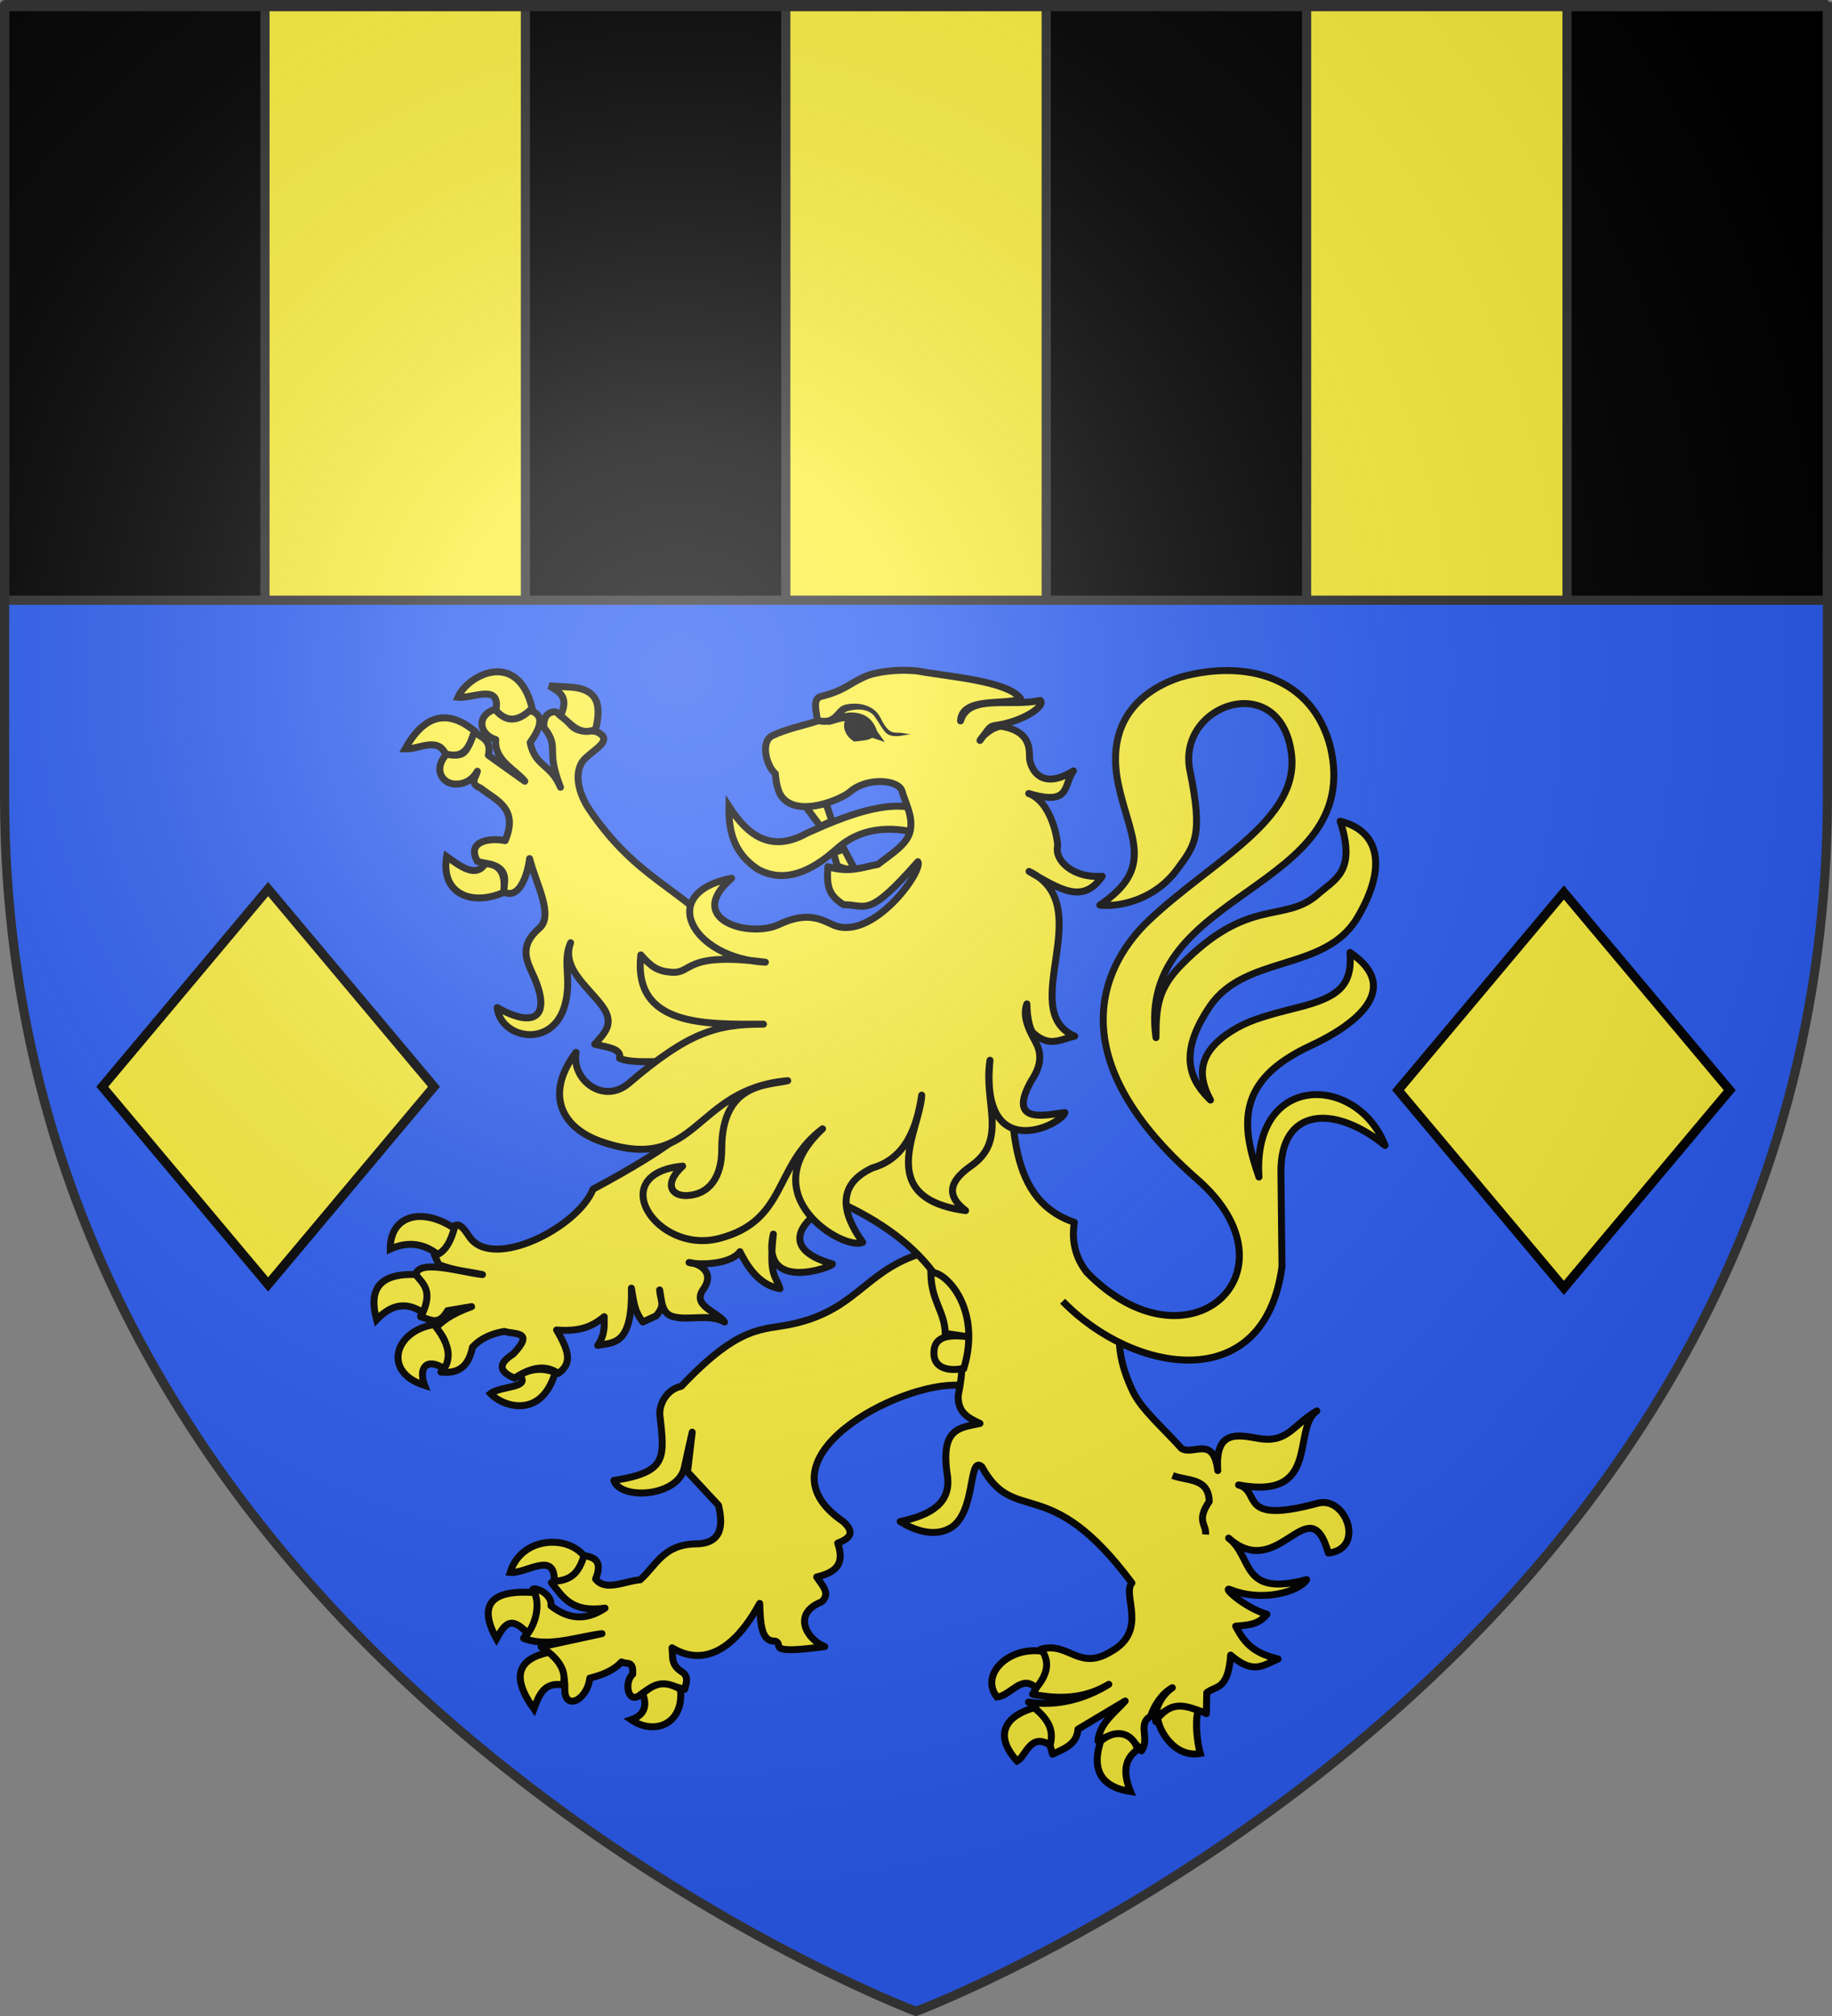
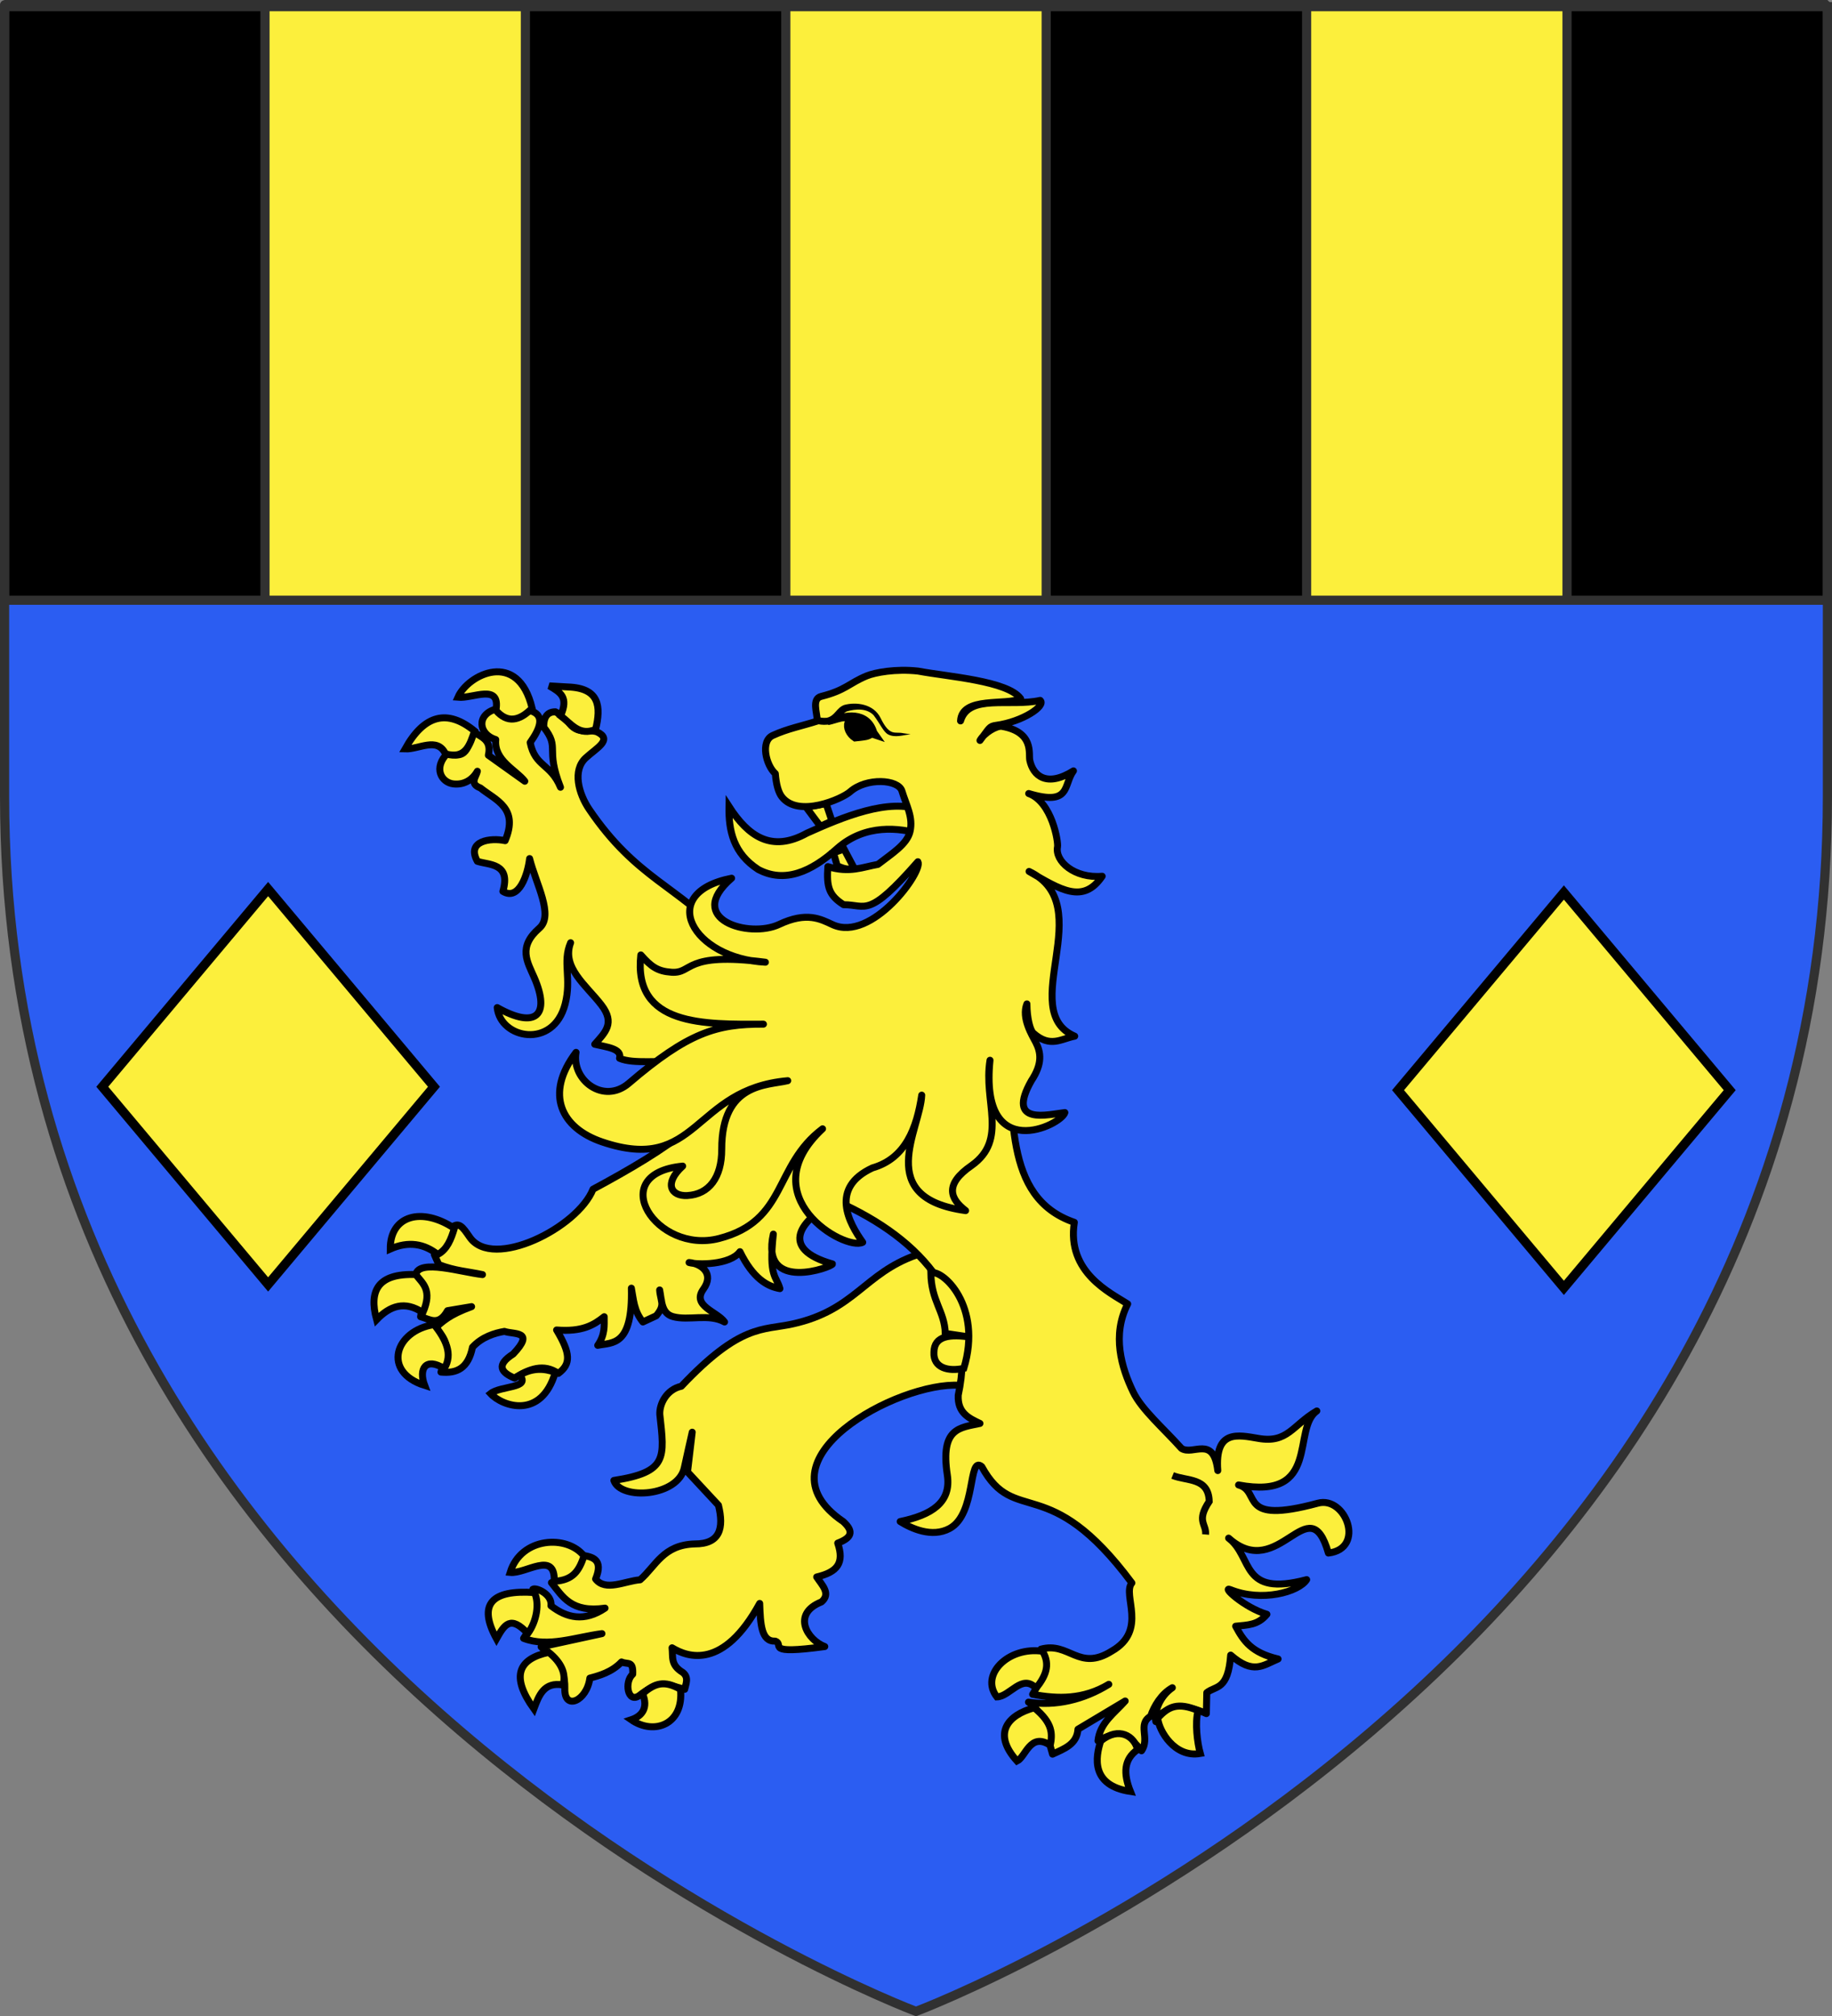
<svg xmlns="http://www.w3.org/2000/svg" xmlns:ns1="http://sodipodi.sourceforge.net/DTD/sodipodi-0.dtd" xmlns:ns2="http://www.inkscape.org/namespaces/inkscape" xmlns:xlink="http://www.w3.org/1999/xlink" height="660" width="600" version="1.0" id="svg2" ns1:version="0.32" ns2:version="0.46" ns1:docname="blason_ville_fr_saint_avit_A(loir-et-cher).svg" ns1:docbase="L:\Héraldique" ns2:export-filename="/Users/olivier/Desktop/Blason Rouge/Blason_Vide_3D.png" ns2:export-xdpi="144" ns2:export-ydpi="144" ns2:output_extension="org.inkscape.output.svg.inkscape">
  <rect width="100%" height="100%" fill="#808080" stroke="none" />
  <ns1:namedview ns2:window-height="975" ns2:window-width="1280" ns2:pageshadow="2" ns2:pageopacity="0.0" guidetolerance="10.0" gridtolerance="10.0" objecttolerance="10.0" borderopacity="1.0" bordercolor="#666666" pagecolor="#ffffff" id="base" showgrid="false" height="660px" ns2:zoom="1.1590909" ns2:cx="300" ns2:cy="330" ns2:window-x="-4" ns2:window-y="-4" ns2:current-layer="layer4" showguides="true" ns2:guide-bbox="true" ns2:snap-global="false" ns2:object-paths="false" ns2:snap-bbox="false" ns2:object-nodes="true" ns2:snap-nodes="true" />
  <desc id="desc4">Flag of Canton of Valais (Wallis)</desc>
  <defs id="defs6">
    <linearGradient id="linearGradient2893">
      <stop style="stop-color:white;stop-opacity:0.314;" offset="0" id="stop2895" />
      <stop id="stop2897" offset="0.19" style="stop-color:white;stop-opacity:0.251;" />
      <stop style="stop-color:#6b6b6b;stop-opacity:0.125;" offset="0.6" id="stop2901" />
      <stop style="stop-color:black;stop-opacity:0.125;" offset="1" id="stop2899" />
    </linearGradient>
    <radialGradient ns2:collect="always" xlink:href="#linearGradient2893" id="radialGradient3163" gradientUnits="userSpaceOnUse" gradientTransform="matrix(1.353,0,0,1.349,-77.629,-85.747)" cx="221.445" cy="226.331" fx="221.445" fy="226.331" r="300" />
    <g id="s">
      <g id="c">
        <path id="t" d="M 0,0 L 0,1 L 0.5,1 L 0,0 z" transform="matrix(0.951,0.309,-0.309,0.951,0,-1)" />
        <use xlink:href="#t" transform="scale(-1,1)" id="use2144" x="0" y="0" width="810" height="540" />
      </g>
      <g id="a">
        <use xlink:href="#c" transform="matrix(0.309,0.951,-0.951,0.309,0,0)" id="use2147" x="0" y="0" width="810" height="540" />
        <use xlink:href="#c" transform="matrix(-0.809,0.588,-0.588,-0.809,0,0)" id="use2149" x="0" y="0" width="810" height="540" />
      </g>
      <use xlink:href="#a" transform="scale(-1,1)" id="use2151" x="0" y="0" width="810" height="540" />
    </g>
    <g id="f">
-       <rect width="100" height="60" x="-50" y="-30" style="fill:#28166f" id="rect1964" />
      <g transform="translate(0,-20)" style="fill:#ffffff" id="g1966">
        <path d="M -1.212,27.818 C -1.212,22.175 -2.091,20.471 -4.542,13.98 C -5.709,10.888 -5.024,7.103 -2.858,3.601 C -2.082,2.346 -1.114,1.214 0,0 C 1.114,1.214 2.082,2.346 2.858,3.601 C 5.024,7.103 5.709,10.888 4.542,13.98 C 2.091,20.471 1.212,22.175 1.212,27.818 L -1.212,27.818 z" id="path9596" />
        <path d="M 2.922,27.672 C 2.922,21.721 5.239,17.829 8.501,16.66 C 9.949,16.141 11.808,16.387 13.519,18.107 C 15.638,20.236 16.255,26.1 10.036,27.228 C 10.694,26.272 10.655,24.147 9.322,23.441 C 8.331,22.916 7.209,23.188 6.646,23.564 C 5.822,24.116 4.917,25.67 4.967,27.672 L 2.922,27.672 z" id="rwi" />
        <path d="M 1.777,30.183 C 1.79,32.191 2.795,33.518 4.516,34.257 C 4.295,34.955 3.257,36.378 1.831,36.281 C 1.55,37.787 1.282,38.632 0,40 C -1.282,38.632 -1.55,37.787 -1.831,36.281 C -3.257,36.378 -4.295,34.955 -4.516,34.257 C -2.795,33.518 -1.79,32.191 -1.777,30.183 L 1.777,30.183 z" id="path1971" />
        <use transform="scale(-1,1)" id="use1973" x="0" y="0" width="800" height="400" xlink:href="#rwi" />
-         <rect width="15.846" height="3.218" x="-7.923" y="27.331" id="rect1975" />
      </g>
    </g>
    <g id="s-4">
      <g id="c-6">
        <path id="t-0" d="M 0,0 L 0,1 L 0.5,1 L 0,0 z" transform="matrix(0.951,0.309,-0.309,0.951,0,-1)" />
        <use xlink:href="#t-0" transform="scale(-1,1)" id="use2144-7" x="0" y="0" width="810" height="540" />
      </g>
      <g id="a-1">
        <use xlink:href="#c-6" transform="matrix(0.309,0.951,-0.951,0.309,0,0)" id="use2147-7" x="0" y="0" width="810" height="540" />
        <use xlink:href="#c-6" transform="matrix(-0.809,0.588,-0.588,-0.809,0,0)" id="use2149-7" x="0" y="0" width="810" height="540" />
      </g>
      <use xlink:href="#a-1" transform="scale(-1,1)" id="use2151-7" x="0" y="0" width="810" height="540" />
    </g>
  </defs>
  <g ns2:groupmode="layer" id="layer3" ns2:label="Fond écu" style="display:inline">
    <path d="M 300,658.5 C 300,658.5 598.5,546.18 598.5,260.728 C 598.5,-24.723 598.5,2.176 598.5,2.176 L 1.5,2.176 L 1.5,260.728 C 1.5,546.18 300,658.5 300,658.5 z" style="fill:#2b5df2;fill-opacity:1;fill-rule:evenodd;stroke:none;stroke-width:1px;stroke-linecap:butt;stroke-linejoin:miter;stroke-opacity:1;display:inline" id="path11587" />
    <rect style="opacity:1;fill:#000000;fill-opacity:1;fill-rule:nonzero;stroke:#313131;stroke-width:3;stroke-linecap:round;stroke-linejoin:bevel;stroke-miterlimit:4;stroke-dasharray:none;stroke-dashoffset:0;stroke-opacity:1" id="rect3460" width="597" height="195" x="1.5" y="1.5" />
    <rect style="display:inline;fill:#fcef3c;fill-opacity:1;stroke:#313131;stroke-width:3;stroke-miterlimit:4;stroke-dasharray:none;stroke-opacity:1" id="rect3385" width="85.286" height="195" x="86.785" y="1.5" ns2:tile-cx="129.42801" ns2:tile-cy="99" ns2:tile-w="85.286003" ns2:tile-h="195" ns2:tile-x0="86.785004" ns2:tile-y0="1.5" />
    <use style="display:inline" x="0" y="0" ns2:tiled-clone-of="#rect3385" xlink:href="#rect3385" transform="translate(170.572,0)" id="use3405" />
    <use style="display:inline" x="0" y="0" ns2:tiled-clone-of="#rect3385" xlink:href="#rect3385" transform="translate(341.144,0)" id="use3407" />
  </g>
  <g ns2:groupmode="layer" id="layer4" ns2:label="Meubles" style="display:inline">
    <path style="fill:#fcef3c;fill-opacity:1;stroke:#000000;stroke-width:3;stroke-miterlimit:4;stroke-dasharray:none;stroke-opacity:1;display:inline" d="M 87.812,291.062 L 33.5,355.781 L 87.812,420.5 L 142.125,355.781 L 87.812,291.062 z" id="path3684" ns2:tile-cx="95.8125" ns2:tile-cy="343.78125" ns2:tile-w="108.625" ns2:tile-h="129.4375" ns2:tile-x0="41.5" ns2:tile-y0="279.0625" />
    <use x="0" y="0" ns2:tiled-clone-of="#path3684" xlink:href="#path3684" transform="translate(424.375,1.119)" id="use2538" width="600" height="660" />
    <g id="g9637" ns2:label="Meubles" transform="matrix(0.76,0,0,0.76,66.127,160.883)">
      <g id="g6540">
        <path ns1:nodetypes="ccccccc" id="path5515" d="M 227.136,135.717 C 226.931,146.208 229.089,155.927 239.761,162.862 C 250.949,168.791 262.357,164.102 273.84,153.728 C 285.976,143.056 300.574,144.929 309.792,147.574 C 311.309,142.64 309.447,140.635 309.86,137.33 C 296.081,131.885 276.018,140.336 260.745,147.194 C 245.453,155.689 235.431,148.571 227.136,135.717 z" style="fill:#fcef3c;fill-opacity:1;stroke:#000000;stroke-width:3;stroke-miterlimit:4;stroke-dasharray:none;stroke-opacity:1" />
        <path style="fill:#fcef3c;fill-opacity:1;stroke:#000000;stroke-width:3;stroke-linejoin:round;stroke-miterlimit:4;stroke-dasharray:none;stroke-opacity:1" d="M 307.903,328.929 C 285.373,336.841 281.398,352.715 254.587,358.619 C 241.616,361.475 232.176,358.429 206.603,385.462 C 200.16,386.852 197.094,393.176 197.33,397.622 C 199.372,416.318 200.744,422.454 177.534,426.03 C 180.362,434.655 205.445,433.14 207.927,420.329 C 208.315,418.326 211.292,405.246 211.292,405.246 L 209.26,422.362 L 222.597,436.708 C 225.022,446.603 223.312,453.423 212.378,453.383 C 198.696,453.788 195.678,462.871 188.831,468.838 C 182.257,469.349 173.904,474.01 169.652,468.493 C 173.178,459.953 168.211,458.962 163.95,458.263 C 162.68,463.44 157.746,467.179 150.621,470.058 C 155.484,476.1 159.176,483.124 173.724,481.039 C 164.779,487.067 157.205,485.276 150.422,480.025 C 151.067,474.979 143.894,472.003 142.623,472.905 C 145.697,480.851 143.041,487.632 138.625,494.054 C 149.232,498.124 161.025,493.509 172.391,492.02 L 146.178,497.714 C 150.68,502.342 156.622,505.212 156.397,515.61 C 156.038,525.402 165.916,521.056 167.175,511.191 C 171.139,510.132 176.618,508.666 180.833,504.222 C 183.528,505.462 185.946,503.47 185.646,509.509 C 181.926,512.763 183.463,522.138 188.394,518.76 C 195.91,512.825 199.701,513.558 208.051,516.016 C 208.481,513.847 210.002,510.913 207.228,508.744 C 201.816,505.434 203.083,502.183 202.604,498.121 C 209.416,502.265 224.714,507.616 240.369,479.006 C 240.669,488.056 241.096,495.573 247.088,495.245 C 251.277,496.745 241.808,501.175 268.415,497.595 C 260.964,494.808 253.902,483.563 267.019,478.344 C 271.138,474.768 267.257,471.193 264.921,467.618 C 273.829,465.515 276.935,461.641 273.996,453.031 C 279.859,450.789 281.197,448.189 276.407,443.78 C 237.116,417.132 300.264,383.313 326.563,385.055 L 348.778,372.041 L 334.561,327.709 L 307.903,328.929 z" id="path5517" ns1:nodetypes="cscccsccccccccccccccccccccccccccccccccc" />
        <path style="fill:#fcef3c;fill-opacity:1;stroke:#000000;stroke-width:3;stroke-linejoin:round;stroke-miterlimit:4;stroke-dasharray:none;stroke-opacity:1" d="M 126.592,93.795 C 118.16,96.187 119.22,104.643 126.636,106.907 C 125.776,115.938 135.448,119.977 139.14,124.841 L 123.445,113.639 C 124.945,106.993 120.401,105.872 117.151,103.575 C 114.584,107.988 115.328,116.072 105.846,112.75 C 99.529,119.134 103.238,125.371 108.333,125.979 C 112.743,126.505 116.507,124.431 118.705,120.538 C 118.146,123.062 115.151,125.903 119.987,127.722 C 126.718,133.118 136.64,136.33 130.671,150.446 C 124.364,149.099 113.813,150.5 118.705,159.337 C 123.63,160.981 133.311,159.983 129.7,172.282 C 136.63,176.492 140.403,165.072 141.214,158.154 C 143.931,169.004 151.766,182.599 145.434,188.107 C 136.022,196.293 140.284,202.651 143.219,209.409 C 150.205,225.495 144.083,231.82 127.257,222.342 C 128.57,235.757 151.459,240.445 156.53,220.815 C 159.414,209.651 155.244,202.862 158.886,194.414 C 154.945,205.008 165.598,212.716 172.123,221.18 C 178.197,229.059 173.733,233.096 169.287,238.144 C 174.512,239.395 181.125,240.018 179.971,244.189 C 185.841,246.786 198.195,244.914 204.132,245.876 L 208.845,275.207 C 199.527,283.212 183.999,292.275 168.54,300.591 C 161.928,317.206 125.362,335.507 115.447,321.3 C 112.306,316.799 110.805,314.401 107.4,317.235 C 106.641,320.902 108.027,324.369 100.174,328.757 L 102.078,333.06 C 109.056,335.77 114.684,336.013 120.92,337.363 C 111.824,336.377 93.53,330.497 92.161,337.348 L 91.394,338.217 C 100.684,343.969 94.863,349.749 94.23,355.5 C 98.105,356.546 101.971,359.819 105.846,352.904 L 116.219,351.162 C 106.355,354.759 103.924,357.511 100.485,360.373 C 108.209,367.225 104.953,373.248 103.01,379.363 C 109.813,380.011 114.741,377.8 116.603,368.648 C 120.687,364.169 126.276,362.51 130.36,361.831 C 134.594,363.252 143.704,361.499 134.129,371.575 C 126.675,376.341 128.862,379.483 134.75,381.959 C 141.034,377.943 147.309,375.584 153.592,379.932 C 159.151,375.84 158.818,371.241 152.845,361.226 C 163.897,362.104 168.86,359.117 173.366,355.5 C 173.357,359.409 173.803,363.194 170.569,367.841 C 176.842,366.52 185.691,368.487 185.07,343.203 C 186.034,348.061 186.097,352.919 190.033,357.776 L 195.763,355.111 C 199.938,350.222 197.552,348.867 197.259,343.978 C 198.171,348.514 197.941,354.012 202.931,355.442 C 209.657,357.37 218.431,353.998 225.23,357.776 C 222.032,353.274 210.927,350.826 216.101,343.647 C 220.953,336.916 215.229,332.61 209.93,332.162 C 213.575,333.24 227.682,333.258 231.864,327.491 C 237.414,338.853 243.534,342.465 249.084,343.409 C 247.525,337.79 244.192,338.555 246.248,319.922 C 240.505,345.59 272.03,333.973 271.733,332.776 C 248.275,326.141 257.903,313.586 273.365,305.642 C 311.219,322.34 334.386,349.951 325.928,389.321 C 325.58,396.912 330.437,399.182 335.29,401.483 C 326.646,403.374 318.135,403.271 321.227,423.674 C 323.045,435.668 314.3,440.942 300.909,443.731 C 305.571,446.635 314.529,450.861 322.209,446.722 C 333.844,440.451 330.084,415.055 336.067,420.082 C 350.401,446.266 364.689,421.708 400.762,470.19 C 396.393,475.223 407.865,490.589 392.049,499.565 C 377.863,508.491 373.726,495.375 361.553,498.711 C 363.171,506.113 362.272,511.303 357.978,518.164 C 368.927,520.223 379.858,520.412 390.806,513.861 C 380.054,520.533 367.871,523.377 356.191,521.542 C 362.696,525.205 364.288,536.379 366.564,543.947 C 371.576,541.615 377.081,539.726 377.52,533.207 L 397.877,521.045 C 393.255,526.306 386.943,530.46 386.144,538.221 C 394.279,533.449 400.176,536.048 404.908,542.489 C 408.686,537.108 402.955,531.06 408.833,527.602 C 410.254,523.361 413.376,518.005 418.195,515.319 C 412.659,519.136 410.335,525.782 411.072,529.932 C 410.433,527.93 418.513,519.75 432.853,526.477 L 433.035,517.453 C 436.983,514.317 442.206,516.551 443.331,501.272 C 453.106,509.787 457.249,505.662 463.765,502.943 C 452.361,500.238 448.898,495.248 445.472,488.825 C 450.537,488.281 455.031,488.457 458.943,483.692 C 449.117,480.816 439.097,471.402 443.214,473.071 C 456.736,478.552 472.687,474.098 476.08,468.767 C 447.254,476.415 453.217,459.127 442.437,450.879 C 464.234,470.36 477.086,428.103 485.443,457.316 C 501.551,455.452 492.951,432.584 480.898,435.836 C 445.836,445.299 456.835,430.737 446.73,427.977 C 482.374,434.655 469.521,403.824 480.452,396.1 C 469.981,402.204 467.928,410.14 455.257,407.92 C 446.672,406.487 436.413,403.873 437.775,421.789 C 435.91,406.304 427.115,415.49 422.119,412.223 C 414.497,403.696 404.987,395.554 401.31,387.921 C 396.234,377.382 392.091,363.449 398.953,350.005 C 391.712,345.33 372.545,336.466 375.966,314.852 C 344.512,304.088 350.629,266.407 346.768,235.405 L 225.696,192.268 C 205.217,169.88 187.202,166.865 166.918,136.967 C 162.277,130.126 159.626,120.141 165.369,114.824 C 170.093,110.45 177.228,106.929 170.258,103.575 C 165.752,102.089 161.245,105.664 156.739,97.529 L 152.349,94.933 C 149.064,94.928 147.233,96.952 147.298,101.547 C 154.533,110.806 147.777,110.231 154.524,127.437 C 150.247,117.122 143.595,118.693 141.457,108.162 C 145.678,102.221 148.817,95.506 139.762,94.079 C 133.088,100.752 130.033,96.737 126.592,93.795 z" id="path5519" ns1:nodetypes="ccccccsccccccsscscscccccscccccccccccccccccccccccscsccccccccscscccccccccccccccccccccscccscccccsccccsscccccccc" />
-         <path style="fill:#fcef3c;fill-opacity:1;stroke:#000000;stroke-width:3;stroke-linejoin:round;stroke-miterlimit:4;stroke-dasharray:none;stroke-opacity:1" d="M 381.187,336.211 C 424.82,381.243 474.673,336.331 428.861,296.269 C 366.052,241.343 390.862,201.213 407.818,185.049 C 435.06,159.08 473.481,141.641 469.468,112.574 C 464.479,76.431 419.907,91.594 425.786,120.307 C 431.572,148.564 427.962,152.401 420.147,162.964 C 410.893,175.474 396.22,179.154 386.926,178.205 C 411.094,161.957 399.676,148.871 394.905,126.12 C 388.81,97.055 407.24,84.744 421.81,79.972 C 450.032,72.21 478.578,79.958 486.296,110.049 C 501.04,172.717 402.069,171.232 411.143,235.269 C 411.207,222.208 411.801,214.398 422.073,203.931 C 451.372,174.074 466.434,186.381 481.008,173.431 C 488.135,167.099 497.649,163.821 490.525,142.054 C 507.171,146.123 511.111,161.402 497.911,183.653 C 484.032,207.047 449.685,199.438 434.449,221.709 C 419.518,243.534 426.932,254.67 434.632,262.179 C 429.106,252.047 428.782,241.886 443.809,232.411 C 450.117,228.434 455.996,226.35 471.795,222.425 C 489.594,218.003 495.879,213.142 494.757,198.597 C 517.481,213.965 497.521,229.625 477.698,238.816 C 445.684,253.66 447.682,272.765 455.517,295.331 C 452.713,250.085 497.863,250.962 509.852,281.723 C 487.883,263.839 464.679,265.466 464.993,293.349 L 465.45,333.916 C 457.87,390.251 401.069,379.965 370.923,348.824" id="path5521" ns1:nodetypes="cssssscscccsscsscsscsccscc" />
        <path style="fill:#fcef3c;fill-opacity:1;stroke:#000000;stroke-width:3;stroke-miterlimit:4;stroke-dasharray:none;stroke-opacity:1" d="M 314.123,336.601 C 314.273,348.934 320.049,352.959 320.343,362.686 L 331.612,364.369 C 322.361,362.928 315.528,363.679 315.456,370.821 C 315.104,377.572 321.679,379.233 328.34,377.735 C 336.469,350.909 319.164,335.026 314.123,336.601 z" id="path5523" ns1:nodetypes="cccccc" />
        <path style="opacity:0.98;fill:none;fill-opacity:1;stroke:#000000;stroke-width:3;stroke-miterlimit:4;stroke-dasharray:none;stroke-opacity:1" d="M 418.311,423.896 C 424.488,426.401 433.835,424.684 434.084,435.081 C 428.379,443.624 432.906,444.674 432.529,449.316" id="path5525" ns1:nodetypes="ccc" />
        <g id="g5527" transform="translate(-698,-14)">
-           <path ns1:nodetypes="cccc" id="path5529" d="M 828.018,186.74 C 814.197,192.783 800.773,187.301 803.463,171.286 C 810.031,176.021 816.149,180.423 820.089,174.33 C 825.777,174.564 829.136,177.784 828.018,186.74 z" style="fill:#fcef3c;fill-opacity:1;stroke:#000000;stroke-width:3;stroke-miterlimit:4;stroke-dasharray:none;stroke-opacity:1" />
          <path ns1:nodetypes="cccc" id="path5531" d="M 802.951,127.031 C 799.413,119.605 791.513,125.156 785.557,124.924 C 793.82,110.121 803.811,107.649 815.485,117.197 C 813.451,123.223 811.622,129.511 802.951,127.031 z" style="fill:#fcef3c;fill-opacity:1;stroke:#000000;stroke-width:3;stroke-miterlimit:4;stroke-dasharray:none;stroke-opacity:1" />
          <path ns1:nodetypes="cccc" id="path5533" d="M 808.322,102.68 C 814.725,103.316 826.831,96.494 824.693,108.299 C 829.537,113.875 834.771,113.02 840.296,107.363 C 834.235,81.957 812.632,92.838 808.322,102.68 z" style="fill:#fcef3c;fill-opacity:1;stroke:#000000;stroke-width:3;stroke-miterlimit:4;stroke-dasharray:none;stroke-opacity:1" />
          <path ns1:nodetypes="ccccc" id="path5535" d="M 852.574,110.641 C 856.125,102.573 852.476,100.563 847.714,97.763 L 855.644,98.231 C 869.511,98.678 870.004,106.776 867.666,116.495 C 860.643,119.558 857.045,114.003 852.574,110.641 z" style="fill:#fcef3c;fill-opacity:1;stroke:#000000;stroke-width:3;stroke-miterlimit:4;stroke-dasharray:none;stroke-opacity:1" />
        </g>
        <g id="g5537" transform="translate(-698,-14)">
          <path ns1:nodetypes="cccc" id="path5539" d="M 799.626,342.685 C 793.774,338.06 787.06,336.855 779.162,340.343 C 779.106,325.805 792.784,322.121 806.788,331.446 C 805.376,336.085 803.722,340.503 799.626,342.685 z" style="fill:#fcef3c;fill-opacity:1;stroke:#000000;stroke-width:3;stroke-miterlimit:4;stroke-dasharray:none;stroke-opacity:1" />
          <path ns1:nodetypes="cccc" id="path5541" d="M 773.279,370.783 C 769.861,358.309 773.827,350.73 790.161,351.348 C 793.098,355.22 797.453,357.91 793.231,367.739 C 785.442,362.5 779.028,364.815 773.279,370.783 z" style="fill:#fcef3c;fill-opacity:1;stroke:#000000;stroke-width:3;stroke-miterlimit:4;stroke-dasharray:none;stroke-opacity:1" />
          <path ns1:nodetypes="cccc" id="path5543" d="M 798.091,372.89 C 803.036,379.212 806.283,385.534 802.439,391.857 C 794.439,386.826 791.28,391.913 793.998,399.115 C 775.538,393.305 781.104,375.503 798.091,372.89 z" style="fill:#fcef3c;fill-opacity:1;stroke:#000000;stroke-width:3;stroke-miterlimit:4;stroke-dasharray:none;stroke-opacity:1" />
          <path ns1:nodetypes="cccc" id="path5545" d="M 834.925,394.666 C 840.419,391.503 845.458,391.677 850.272,393.496 C 844.294,413.872 827.566,408.23 822.391,402.628 C 826.735,399.156 839.892,400.411 834.925,394.666 z" style="fill:#fcef3c;fill-opacity:1;stroke:#000000;stroke-width:3;stroke-miterlimit:4;stroke-dasharray:none;stroke-opacity:1" />
        </g>
        <g id="g5547" transform="translate(-698,-14)">
          <path ns1:nodetypes="cccc" id="path5549" d="M 862.664,472.577 C 855.476,463.366 835.582,464.284 830.832,479.663 C 837.648,480.342 850.288,470.055 849.838,483.483 C 858.143,483.015 860.546,478.79 862.664,472.577 z" style="fill:#fcef3c;fill-opacity:1;stroke:#000000;stroke-width:3;stroke-linejoin:miter;stroke-miterlimit:4;stroke-dasharray:none;stroke-opacity:1" />
          <path ns1:nodetypes="cccc" id="path5551" d="M 838.453,505.987 C 830.975,497.956 828.393,502.102 824.949,508.23 C 816.762,493.269 822.908,487.055 841.32,488.327 C 843.516,493.04 842.344,500.573 838.453,505.987 z" style="fill:#fcef3c;fill-opacity:1;stroke:#000000;stroke-width:3;stroke-miterlimit:4;stroke-dasharray:none;stroke-opacity:1" />
          <path ns1:nodetypes="cccc" id="path5553" d="M 847.459,514.084 C 834.368,516.89 830.977,524.397 841.064,538.435 C 843.251,532.571 845.42,526.686 853.598,528.133 C 855.081,523.343 852.891,518.452 847.459,514.084 z" style="fill:#fcef3c;fill-opacity:1;stroke:#000000;stroke-width:3;stroke-miterlimit:4;stroke-dasharray:none;stroke-opacity:1" />
          <path ns1:nodetypes="cccc" id="path5555" d="M 887.874,531.879 C 890.435,537.852 887.784,541.535 883.014,543.118 C 892.915,549.972 905.768,545.084 904.244,530.006 C 897.135,525.985 893.169,527.399 887.874,531.879 z" style="fill:#fcef3c;fill-opacity:1;stroke:#000000;stroke-width:3;stroke-miterlimit:4;stroke-dasharray:none;stroke-opacity:1" />
        </g>
        <g id="g5557" transform="translate(-698,-14)">
          <path ns1:nodetypes="cccc" id="path5559" d="M 1060.277,513.615 C 1063.924,519.732 1061.276,524.737 1057.464,529.538 C 1051.37,523.107 1046.274,533.114 1040.581,533.284 C 1033.216,523.847 1045.426,511.462 1060.277,513.615 z" style="fill:#fcef3c;fill-opacity:1;stroke:#000000;stroke-width:3;stroke-miterlimit:4;stroke-dasharray:none;stroke-opacity:1" />
          <path ns1:nodetypes="cccc" id="path5561" d="M 1063.602,554.123 C 1064.5,549.322 1064.845,544.657 1056.696,537.967 C 1045.367,541.022 1038.428,548.922 1049.278,560.914 C 1053.043,559.086 1054.933,548.365 1063.602,554.123 z" style="fill:#fcef3c;fill-opacity:1;stroke:#000000;stroke-width:3;stroke-miterlimit:4;stroke-dasharray:none;stroke-opacity:1" />
          <path ns1:nodetypes="cccc" id="path5563" d="M 1085.345,552.25 C 1093.294,545.781 1099.939,550.348 1101.204,555.997 C 1095.254,560.145 1095.033,566.251 1098.134,574.026 C 1080.946,571.416 1083.073,559.15 1085.345,552.25 z" style="fill:#fcef3c;fill-opacity:1;stroke:#000000;stroke-width:3;stroke-miterlimit:4;stroke-dasharray:none;stroke-opacity:1" />
          <path ns1:nodetypes="cccc" id="path5565" d="M 1127.295,539.138 C 1125.858,544.384 1126.946,553.033 1128.236,557.655 C 1117.18,559.612 1110.359,547.811 1109.901,542.416 C 1114.509,537.299 1118.595,535.516 1127.295,539.138 z" style="fill:#fcef3c;fill-opacity:1;stroke:#000000;stroke-width:3;stroke-miterlimit:4;stroke-dasharray:none;stroke-opacity:1" />
        </g>
        <path id="path5567" d="M 281.417,162.931 L 276.72,154.065 L 272.144,155.647 L 273.799,161.298 C 278.08,163.148 277.794,162.396 281.417,162.931 z" style="fill:#fcef3c;fill-opacity:1;stroke:#000000;stroke-width:3;stroke-miterlimit:4;stroke-dasharray:none;stroke-opacity:1" ns1:nodetypes="ccccc" />
        <path style="fill:#fcef3c;fill-opacity:1;stroke:#000000;stroke-width:3;stroke-miterlimit:4;stroke-dasharray:none;stroke-opacity:1" d="M 260.364,136.014 L 268.969,134.448 L 271.498,141.971 L 266.517,144.255 L 260.364,136.014 z" id="path5569" ns1:nodetypes="ccccc" />
        <path style="fill:#fcef3c;fill-opacity:1;stroke:#000000;stroke-width:3;stroke-linejoin:round;stroke-miterlimit:4;stroke-dasharray:none;stroke-opacity:1" d="M 301.662,129.031 C 300.127,124.005 286.397,123.139 279.345,129.367 C 275.804,132.495 257.023,140.744 249.913,131.561 C 248.426,129.64 247.494,126.267 247.106,121.568 C 243.086,118.015 240.587,107.623 245.951,105.137 C 252.312,102.189 258.78,100.992 265.195,98.92 C 265.144,95.364 262.698,89.348 266.87,88.298 C 277.413,85.646 278.782,82.664 286.42,79.49 C 290.04,77.986 298.987,76.317 308.63,77.39 C 321.575,79.818 347.249,81.56 352.824,89.252 C 346.704,92.374 327.486,88.114 326.921,98.862 C 330.44,87.05 348.237,92.929 361.245,90.014 C 363.844,92.4 353.622,99.219 342.247,100.76 C 339.169,101.177 339.393,101.946 335.294,107.275 C 337.129,103.965 342.526,100.803 344.824,101.215 C 358.714,103.709 356.185,113.073 356.757,115.797 C 358.174,122.552 364.106,127.595 375.582,120.377 C 371.084,126.483 374.674,135.632 356.287,130.134 C 366.368,133.736 369.107,151.098 368.716,153.074 C 367.492,159.255 375.99,166.826 387.96,165.767 C 379.766,177.847 370.034,171.622 356.451,163.696 C 386.926,178.205 350.57,223.568 376.125,234.666 C 370.323,235.775 365.559,239.822 358.276,233.343 C 356.957,232.169 355.556,227.091 355.517,220.749 C 353.066,226.872 357.819,234.365 359.355,237.343 C 361.56,241.617 362.317,246.515 357.447,253.836 C 346.313,273.465 364.91,268.311 371.88,267.566 C 370.398,272.991 335.096,290.216 339.618,245.028 C 336.666,262.815 347.538,279.153 331.7,290.363 C 319.609,298.691 322.694,304.865 329.113,309.804 C 289.196,304.371 309.624,274.862 310.192,260.054 C 308.044,274.217 303.241,287.323 288.967,291.4 C 270.308,300.054 278.94,315.251 284.767,323.451 C 277.11,327.379 236.269,303.622 267.459,274.561 C 246.168,290.545 252.416,314.176 222.838,321.815 C 195.885,328.775 173.282,293.925 207.18,290.623 C 198.894,298.167 202.222,303.689 209.161,303.316 C 218.538,302.813 224.03,295.507 224.007,283.419 C 223.951,254.511 243.854,255.952 252.46,253.836 C 211.442,257.369 213.973,294.3 172.43,280.203 C 154.915,274.26 147.555,259.698 161.232,241.627 C 159.181,253.609 173.16,264.196 183.968,254.955 C 209.526,233.103 221.761,229.4 241.989,229.485 C 216.657,229.591 185.737,230.44 189.141,199.66 C 193.712,204.832 196.385,206.69 202.327,207.118 C 211.831,207.803 207.259,198.221 242.838,202.802 C 211.416,201.229 195.569,173.01 228.263,166.616 C 207.73,184.345 235.876,192.613 248.763,186.514 C 260.66,180.883 266.69,184.255 271.743,186.591 C 288.673,194.418 310.998,163.507 308.539,159.506 C 286.904,184.174 286.464,178.012 276.526,178.021 C 270.17,173.987 269.15,170.376 269.745,161.612 C 279.104,164.533 284.888,161.768 291.316,160.664 C 297.261,156.036 303.901,152.021 305.165,146.485 C 306.573,140.315 303.599,135.369 301.662,129.031 z" id="path5571" ns1:nodetypes="csscscssccccscssccscccscscccccccccscsscscsccsccssccccss" />
        <path d="M 269.915,99.369 C 277.005,95.227 287.033,94.427 289.805,103.703 L 291.174,105.645 L 288.612,104.786 C 287.22,106.006 285.231,106.042 283.44,106.297 L 281.352,106.516 C 278.667,104.777 277.356,101.828 278.121,99.588 C 279.446,95.711 271.973,99.308 269.915,99.369 L 269.915,99.369 z" style="fill:#000000;stroke:#000000;stroke-width:2.4" id="path5573" ns1:nodetypes="ccccccscc" />
        <path style="fill:#000000;fill-opacity:1;stroke:none;stroke-width:3;stroke-linecap:round;stroke-linejoin:round;stroke-miterlimit:4;stroke-dasharray:none;stroke-opacity:1" d="M 276.75,92 C 273.36,93.285 272.851,96.673 269.313,97.5 C 267.788,97.666 266.406,97.375 266.406,97.375 L 265.813,100.312 C 265.813,100.312 267.566,100.693 269.625,100.468 C 273.795,100.508 274.741,96.439 277.844,94.781 C 281.709,93.623 286.505,93.325 289.469,96.406 C 292.437,100.358 293.735,103.685 295.772,104.713 C 298.741,106.212 302.188,104.94 305.397,104.613 L 302.219,104.156 C 298.726,103.336 296.476,105.847 292.49,97.648 C 289.463,91.422 281.773,90.604 276.75,92 z" id="path5579" ns1:nodetypes="cccccccsccsc" />
      </g>
    </g>
  </g>
  <g ns2:groupmode="layer" id="layer2" ns2:label="Reflet final" ns1:insensitive="true" style="display:inline">
-     <path ns1:nodetypes="cccccc" d="M 300,658.5 C 300,658.5 598.5,546.18 598.5,260.728 C 598.5,-24.723 598.5,2.176 598.5,2.176 L 1.5,2.176 L 1.5,260.728 C 1.5,546.18 300,658.5 300,658.5 z" style="opacity:1;fill:url(#radialGradient3163);fill-opacity:1;fill-rule:evenodd;stroke:none;stroke-width:1px;stroke-linecap:butt;stroke-linejoin:miter;stroke-opacity:1" id="path2875" ns2:export-xdpi="144" ns2:export-ydpi="144" />
-   </g>
+     </g>
  <g ns2:groupmode="layer" id="layer1" ns2:label="Contour final" style="display:inline">
    <path ns1:nodetypes="cccccc" d="M 300,658.5 C 300,658.5 1.5,546.18 1.5,260.728 C 1.5,-24.723 1.5,2.176 1.5,2.176 L 598.5,2.176 L 598.5,260.728 C 598.5,546.18 300,658.5 300,658.5 z" style="opacity:1;fill:none;fill-opacity:1;fill-rule:evenodd;stroke:#313131;stroke-width:3;stroke-linecap:butt;stroke-linejoin:miter;stroke-miterlimit:4;stroke-dasharray:none;stroke-opacity:1" id="path1411" ns2:export-xdpi="144" ns2:export-ydpi="144" />
  </g>
</svg>